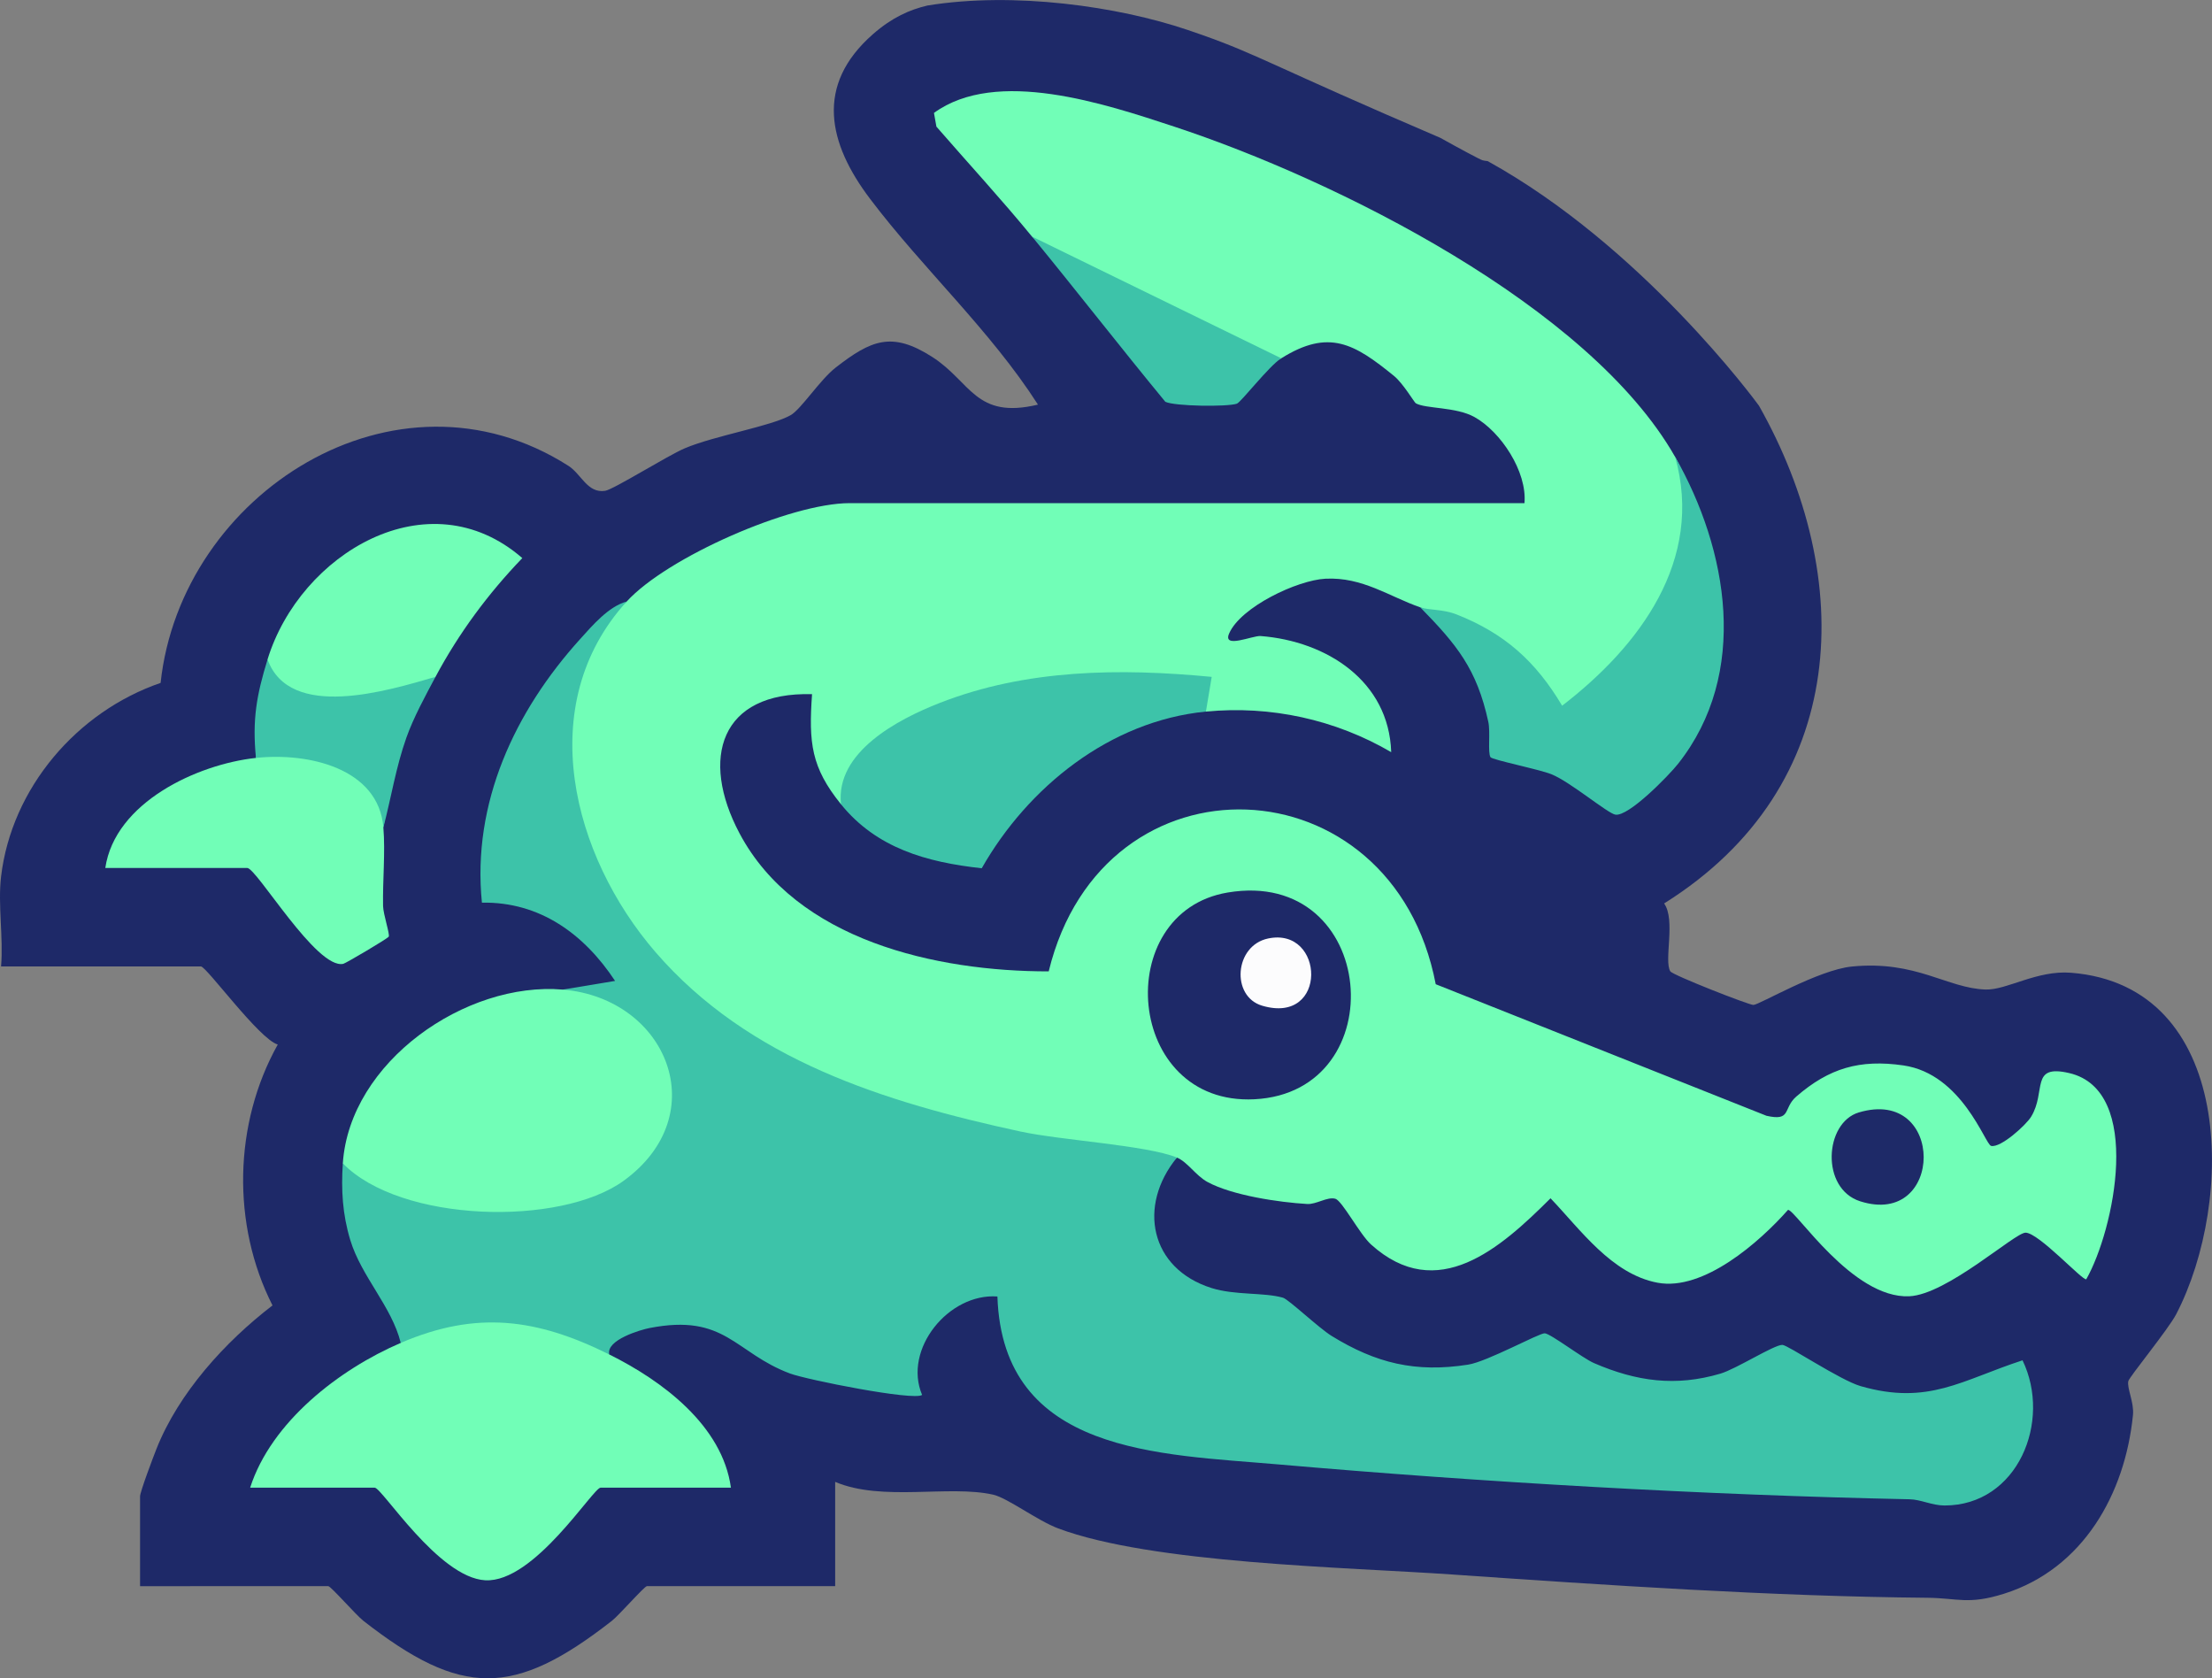
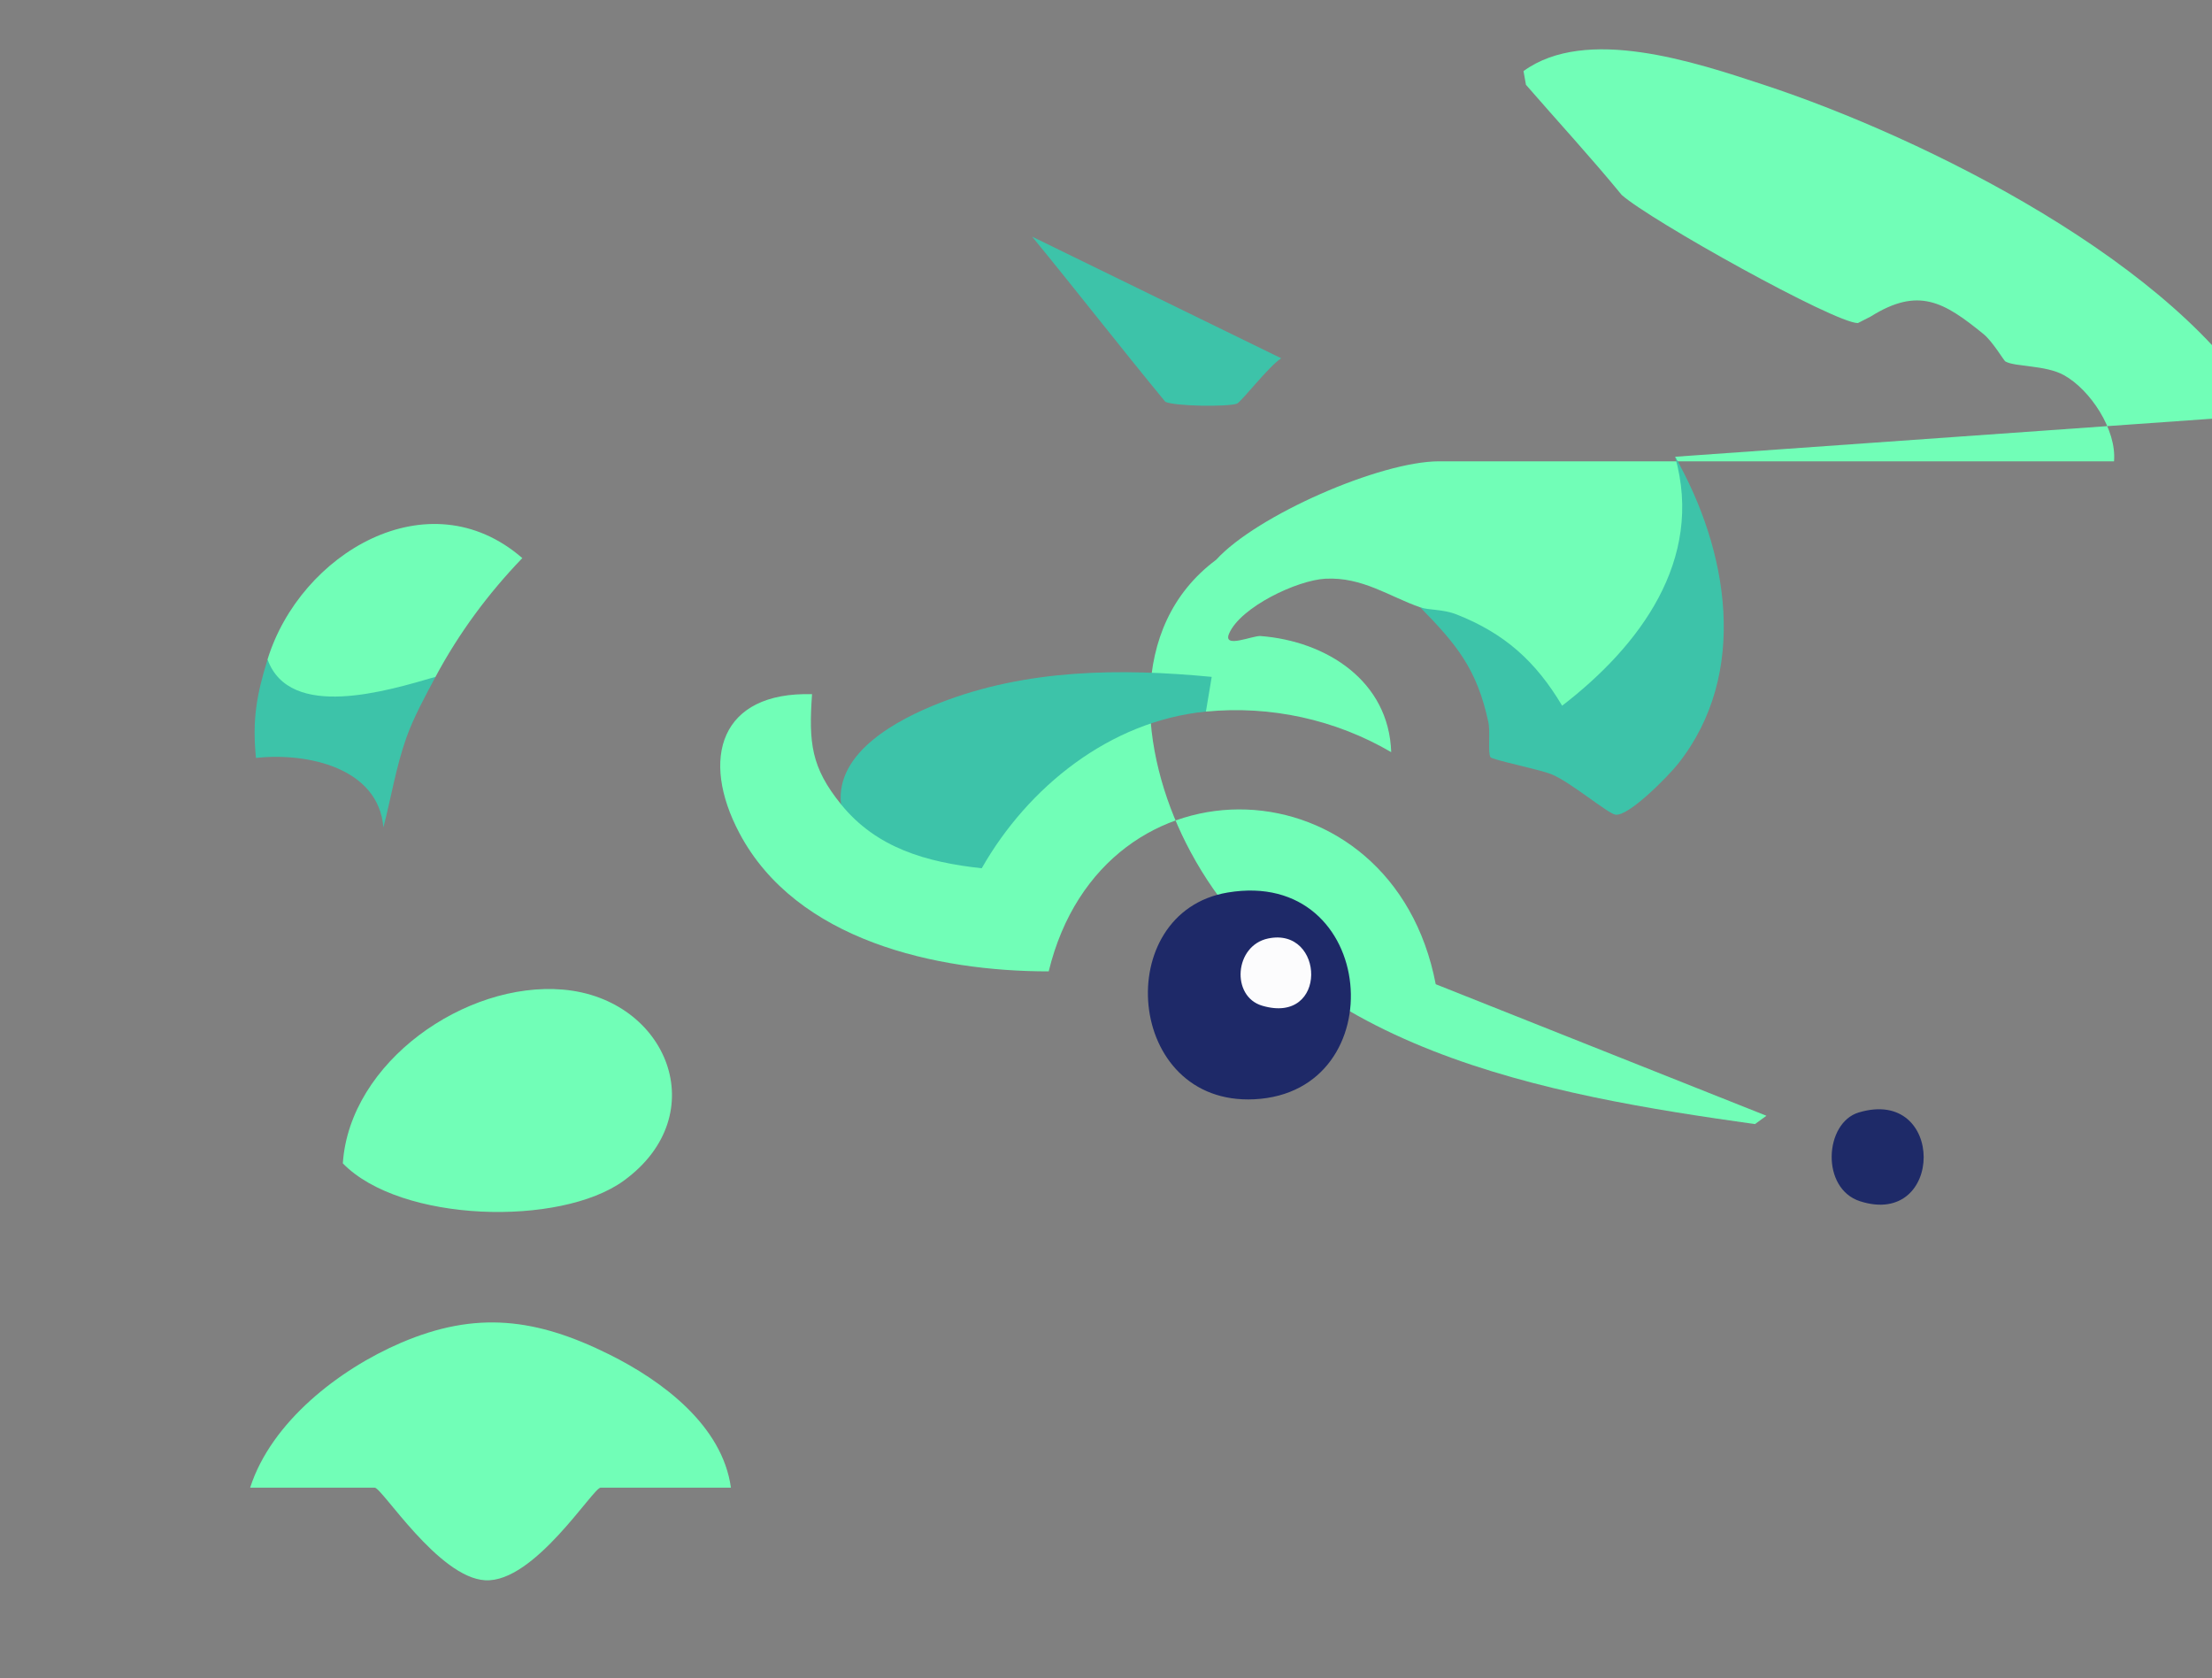
<svg xmlns="http://www.w3.org/2000/svg" id="Layer_1" data-name="Layer 1" viewBox="0 0 961.51 729.33">
  <rect x="0" y="0" width="961.51" height="729.33" fill="#808080" stroke="none" />
  <defs>
    <style>
      .cls-1 {
        fill: #1e2a68;
      }

      .cls-2 {
        fill: #fcfcfd;
      }

      .cls-3 {
        fill: #3dc3a9;
      }

      .cls-4 {
        fill: #71feb7;
      }

      .cls-5 {
        fill: #1e2968;
      }
    </style>
  </defs>
-   <path class="cls-5" d="M925.12,600.22c-.61,3.18,2.57,9.2,2.04,14.68-3.43,34.37-21.74,66.85-56.01,77.67-15.71,4.94-20.02,1.89-33.51,1.77-67.08-.58-139.28-5.47-206.41-10.11-46.33-3.2-130.6-4.77-171.31-20.05-8.93-3.35-22.07-13.26-28.17-14.63-19.29-4.36-48.29,3.13-68.72-5.57v45.32h-81.83c-1.06,0-12.08,12.58-15.18,15.03-42.74,33.36-65.42,33.31-108.11,0-3.13-2.45-14.12-15.03-15.21-15.03H60.88v-39.01c0-1.97,5.72-17.1,7.11-20.6,9.66-24.39,29.86-46.6,50.46-62.39-17.8-35.1-16.95-78.98,2.29-113.38-8.04-2.29-31.02-33.94-33.41-33.94H.46c1.06-12.46-1.44-26.83,0-39.01,4.56-38.56,33.04-71.74,69.35-84.2,8.85-82.41,102.28-142.1,177.26-94.34,5.65,3.61,8.27,12.03,15.94,10.87,3.68-.55,27.11-15.28,34.65-18.48,12.96-5.5,37.5-9.56,46.02-14.4,4.54-2.57,12.76-15.41,19.59-20.7,15.41-11.95,24.39-15.84,41.94-4.61,16.92,10.82,18.71,27.24,45.97,20.73-20.73-32.33-49.91-58.93-72.96-89.4-18.28-24.13-24.08-49.4,1.24-71.59,8.4-7.36,16.04-10.64,23.6-12.43.05,0,.08-.03.13-.03,37.52-6.08,82.66.35,113.05,10.62.03,0,.08.03.1.03,2.12.76,4.31,1.51,6.41,2.22.03,0,.05.03.08.03,24.46,8.65,31.22,13.77,103.24,44.61.05.03.1.05.15.08,8.12,4.54,17.27,9.46,18.23,9.68.68.18,1.41.28,2.19.35,66.9,36.92,116.28,104,117.94,106.29,42.11,74.52,40.35,165.23-41.23,216.32,5.12,7.06-.18,24.89,2.7,29.5,1.01,1.64,34.09,14.6,36.11,14.6,2.52-.03,28.22-15.26,42.79-16.69,28.04-2.77,41.36,9.46,58.15,9.99,9.25.28,22.24-8.47,37.17-7.29,71.11,5.7,71.27,99.06,45.69,148.36-3.43,6.61-20.53,27.41-20.86,29.18Z" />
-   <path class="cls-4" d="M728.14,198.49c22.01,42.42-12.88,91.81-49.85,112.03-16.63-22.46-35.79-35.07-60.94-46.59-13.39-4.64-25.07-13.26-41.2-12.44-12.29.63-36.86,12.3-41.87,23.8-2.96,6.8,10.24.84,13.66,1.11,28.59,2.21,55.78,19.44,56.79,50.46-24.27-14.18-52.47-20.36-80.55-17.62-4.47-.74-5.61-4.13-3.41-10.18-27.42-10.82-143.4,2.32-150.34,47.38l-4.87,3.06c-12.98-16.04-14.06-26.73-12.58-47.83-39.93-1.13-48.79,27.95-31.53,60.46,24.75,46.63,85.55,60.03,134.4,60,23.69-97.38,149.54-92.01,168.23,5.58l143.76,57.17c11.05,2.5,7.03-3.21,13-8.37,14.24-12.32,27.54-16.26,46.53-13.51,25.6,3.71,35.52,34.34,38.12,34.97,4.16.99,15.18-9.06,17.38-12.64,6.78-11.04-.63-23.03,16.63-18.99,32.29,7.55,19.49,68.3,7.37,89.57-1.32,1.01-20.67-20.22-26.41-20.23-4.66,0-34.12,26.92-50.57,27.64-24.71,1.08-49.35-37.56-52.66-37.56-12.41,14.05-36.75,35.42-56.73,31.67-19.96-3.75-33.52-23.11-46.51-36.69-21.75,21.7-49.19,46.1-78.04,20.06-4.89-4.41-12.56-19.06-15.51-19.86-3.51-.96-8.25,2.51-12.21,2.28-12.28-.71-32.63-3.74-43.33-9.55-5.17-2.81-8.71-8.75-13.32-10.61l-5,3.62c-89.79-12.63-201.72-31.81-247.3-122.09-19.84-39.29-26.18-93.88,13.1-123.15,17.55-19.28,71.28-42.79,96.94-42.79h293.34c1.2-13.69-10.3-31.07-21.74-37.42-8.11-4.5-21.21-3.52-25.5-5.98-.66-.38-5.5-8.66-9.49-11.9-17.13-13.93-28.25-20.66-49.02-7.62l-5.58,2.85c-10.04.04-90.33-44.66-102.69-55.71-13.31-16.24-27.79-31.95-41.6-47.84l-1.06-5.96c27.16-19.74,74.28-3.97,104.39,5.94,70.41,23.18,180.43,77.96,217.76,143.51Z" />
-   <path class="cls-3" d="M272.4,261.41c-40.76,44.78-23.63,110.52,12.52,152.34,40.56,46.91,99.7,65.21,158.67,77.98,17.7,3.83,54.65,5.92,68.01,11.3-17.2,20.96-11.74,48.27,15.03,56.71,10.22,3.22,22.79,1.83,31.05,4.2,2.44.7,15.55,13.16,21.15,16.61,19.25,11.85,36.48,16.07,59.33,12.48,8.4-1.32,30.9-13.78,33.32-13.62,2.59.17,16.45,10.82,21.42,12.96,18.48,7.98,35.5,10.31,54.93,4.57,6.89-2.03,23.26-12.53,26.92-12.5,2.33.02,25.12,15.36,34.04,17.93,29.43,8.47,43.95-2.62,70.36-11.22,12.82,26.48-2.08,63.11-33.92,63.09-5.35,0-10.27-2.6-15.13-2.7-89.27-1.85-185.44-7.39-274.4-15.15-51.68-4.51-119.83-4.46-122.15-72.98-21.17-1.53-41.11,22.95-32.73,42.78-3.58,2.67-50.13-6.59-57.39-9.3-24.16-9.03-28.03-26.23-61.1-19.77-3.85.75-19.02,5.17-17.48,11.48l-7.63,1.93c-24-11.72-50.44-14.7-75.52-4.56l-7.5-2.4c-3.97-15.94-17.14-28.8-21.96-44.75-3.36-11.13-3.99-21.69-3.22-33.28l6.18-1.11c32.11,26.62,128.9,26.21,131.84-27.07,1.21-21.88-18.41-39.21-39.14-41.89l-3.19-5.44,22.65-3.76c-13.4-20.29-32.61-34.44-57.88-34.01-4.37-43.31,14.3-83.17,42.72-114.57,5.33-5.89,12.3-14.13,20.21-16.29Z" />
+   <path class="cls-4" d="M728.14,198.49c22.01,42.42-12.88,91.81-49.85,112.03-16.63-22.46-35.79-35.07-60.94-46.59-13.39-4.64-25.07-13.26-41.2-12.44-12.29.63-36.86,12.3-41.87,23.8-2.96,6.8,10.24.84,13.66,1.11,28.59,2.21,55.78,19.44,56.79,50.46-24.27-14.18-52.47-20.36-80.55-17.62-4.47-.74-5.61-4.13-3.41-10.18-27.42-10.82-143.4,2.32-150.34,47.38l-4.87,3.06c-12.98-16.04-14.06-26.73-12.58-47.83-39.93-1.13-48.79,27.95-31.53,60.46,24.75,46.63,85.55,60.03,134.4,60,23.69-97.38,149.54-92.01,168.23,5.58l143.76,57.17l-5,3.62c-89.79-12.63-201.72-31.81-247.3-122.09-19.84-39.29-26.18-93.88,13.1-123.15,17.55-19.28,71.28-42.79,96.94-42.79h293.34c1.2-13.69-10.3-31.07-21.74-37.42-8.11-4.5-21.21-3.52-25.5-5.98-.66-.38-5.5-8.66-9.49-11.9-17.13-13.93-28.25-20.66-49.02-7.62l-5.58,2.85c-10.04.04-90.33-44.66-102.69-55.71-13.31-16.24-27.79-31.95-41.6-47.84l-1.06-5.96c27.16-19.74,74.28-3.97,104.39,5.94,70.41,23.18,180.43,77.96,217.76,143.51Z" />
  <path class="cls-4" d="M264.84,588.61c22.95,11.4,49.15,30.8,52.88,57.89h-56.65c-3.28,0-28.87,41.43-50.16,40.24-20.34-1.14-44.86-40.24-48.04-40.24h-54.14c9.17-28.58,38.71-51.43,65.47-62.92,32.83-14.1,59.02-10.68,90.64,5.03Z" />
  <path class="cls-4" d="M244.7,430.05c45.38,3.89,65.93,54.36,26.43,83.05-27.6,20.05-97.04,18.23-122.11-7.54,2.94-44.1,53.4-79.14,95.68-75.51Z" />
  <path class="cls-3" d="M365.56,349.5c-2.47-22.69,24.77-36.92,42.85-44,37.76-14.78,78.47-15.16,118.29-11.35l-2.51,15.08c-41.71,4.07-77.39,32.83-97.45,68.09-23.96-2.61-45.74-8.74-61.18-27.81Z" />
  <path class="cls-3" d="M728.14,198.49c23.08,40.54,32.38,94.14,1.29,133.43-4.04,5.11-21.57,23.1-27.28,22.1-3.41-.59-19.51-14.2-27.71-17.53-5.4-2.19-25.83-6.27-26.56-7.44-1.26-2.04.03-10.88-.95-15.4-4.98-22.88-13.59-33.4-29.58-49.72,3.75,1.3,9.77.72,15.79,3.09,20.95,8.25,34.47,20.47,45.89,39.66,33.58-25.83,61.79-63.25,49.1-108.19Z" />
-   <path class="cls-4" d="M166.64,359.57c.89,10.89-.33,22.97-.13,34.09.07,3.72,3.09,12.51,2.45,13.4-.67.94-18.61,11.54-19.74,11.79-11.6,2.57-37.67-41.66-41.76-41.66h-61.69c4.19-28.48,39.96-45.06,65.47-47.82,1.65-9.09,20.17-5.29,27.68-3.32,17.63,4.64,31.96,13.26,27.71,33.52Z" />
  <path class="cls-4" d="M189.31,294.13c-14.29,16.01-75.14,23.72-73.02-7.55,14.11-45.97,69.92-79.52,110.75-44.05-14.93,15.53-27.6,32.66-37.73,51.6Z" />
  <path class="cls-3" d="M556.92,155.7c-5.32,3.34-17.47,19.11-19.29,19.73-4.2,1.43-27.08,1.14-31.09-.83-19.54-23.7-38.43-48.03-57.89-71.76l108.27,52.86Z" />
  <path class="cls-3" d="M189.31,294.13c-4.37,8.18-9.56,17.7-12.64,26.37-4.59,12.91-6.58,25.94-10.02,39.07-2.12-25.84-32.86-32.65-55.39-30.2-1.66-16.74.31-27.4,5.04-42.79,9.66,26.71,52.34,13.56,73.02,7.55Z" />
  <path class="cls-5" d="M533.6,387.87c65.42-10.99,72.91,86.78,11.65,89.84-56.22,2.81-62.56-81.28-11.65-89.84Z" />
  <path class="cls-1" d="M807.97,483.44c37.79-11.29,37.23,50.26.62,38.61-17.29-5.5-15.56-34.15-.62-38.61Z" />
  <path class="cls-2" d="M551.22,407.84c24.66-5.17,26.15,37.7-2.58,29.21-13.62-4.02-12.12-26.13,2.58-29.21Z" />
</svg>